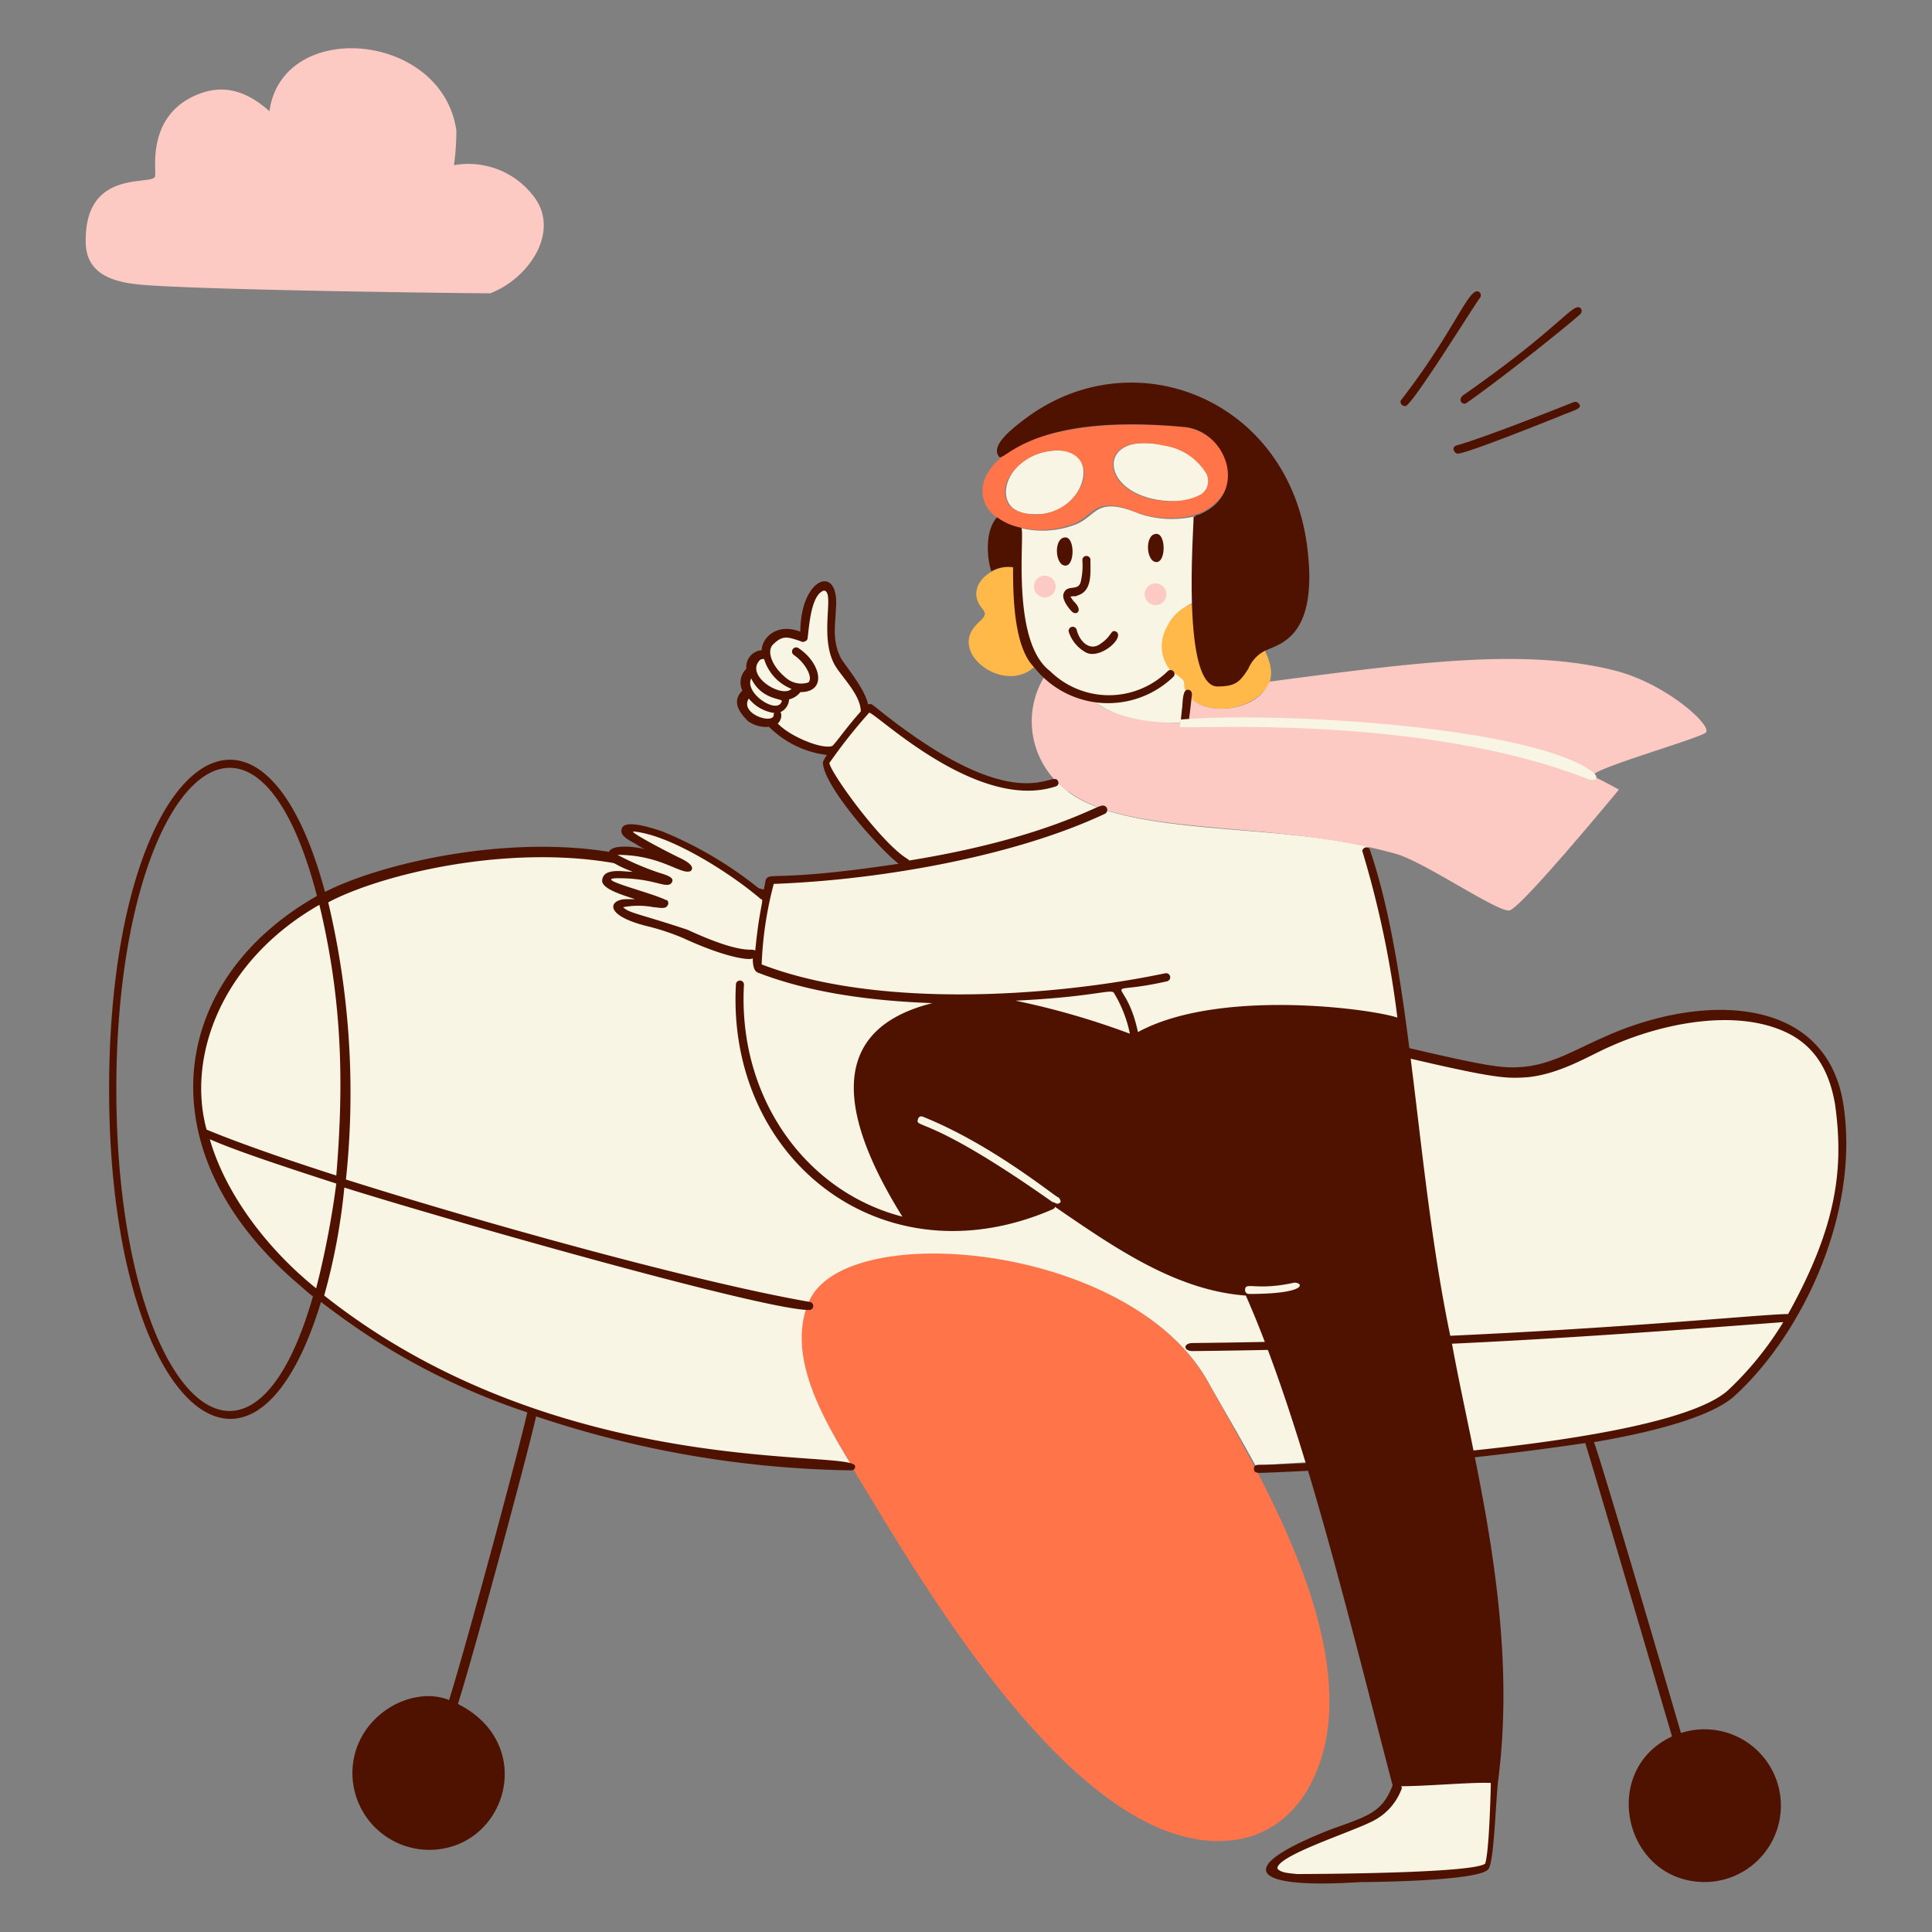
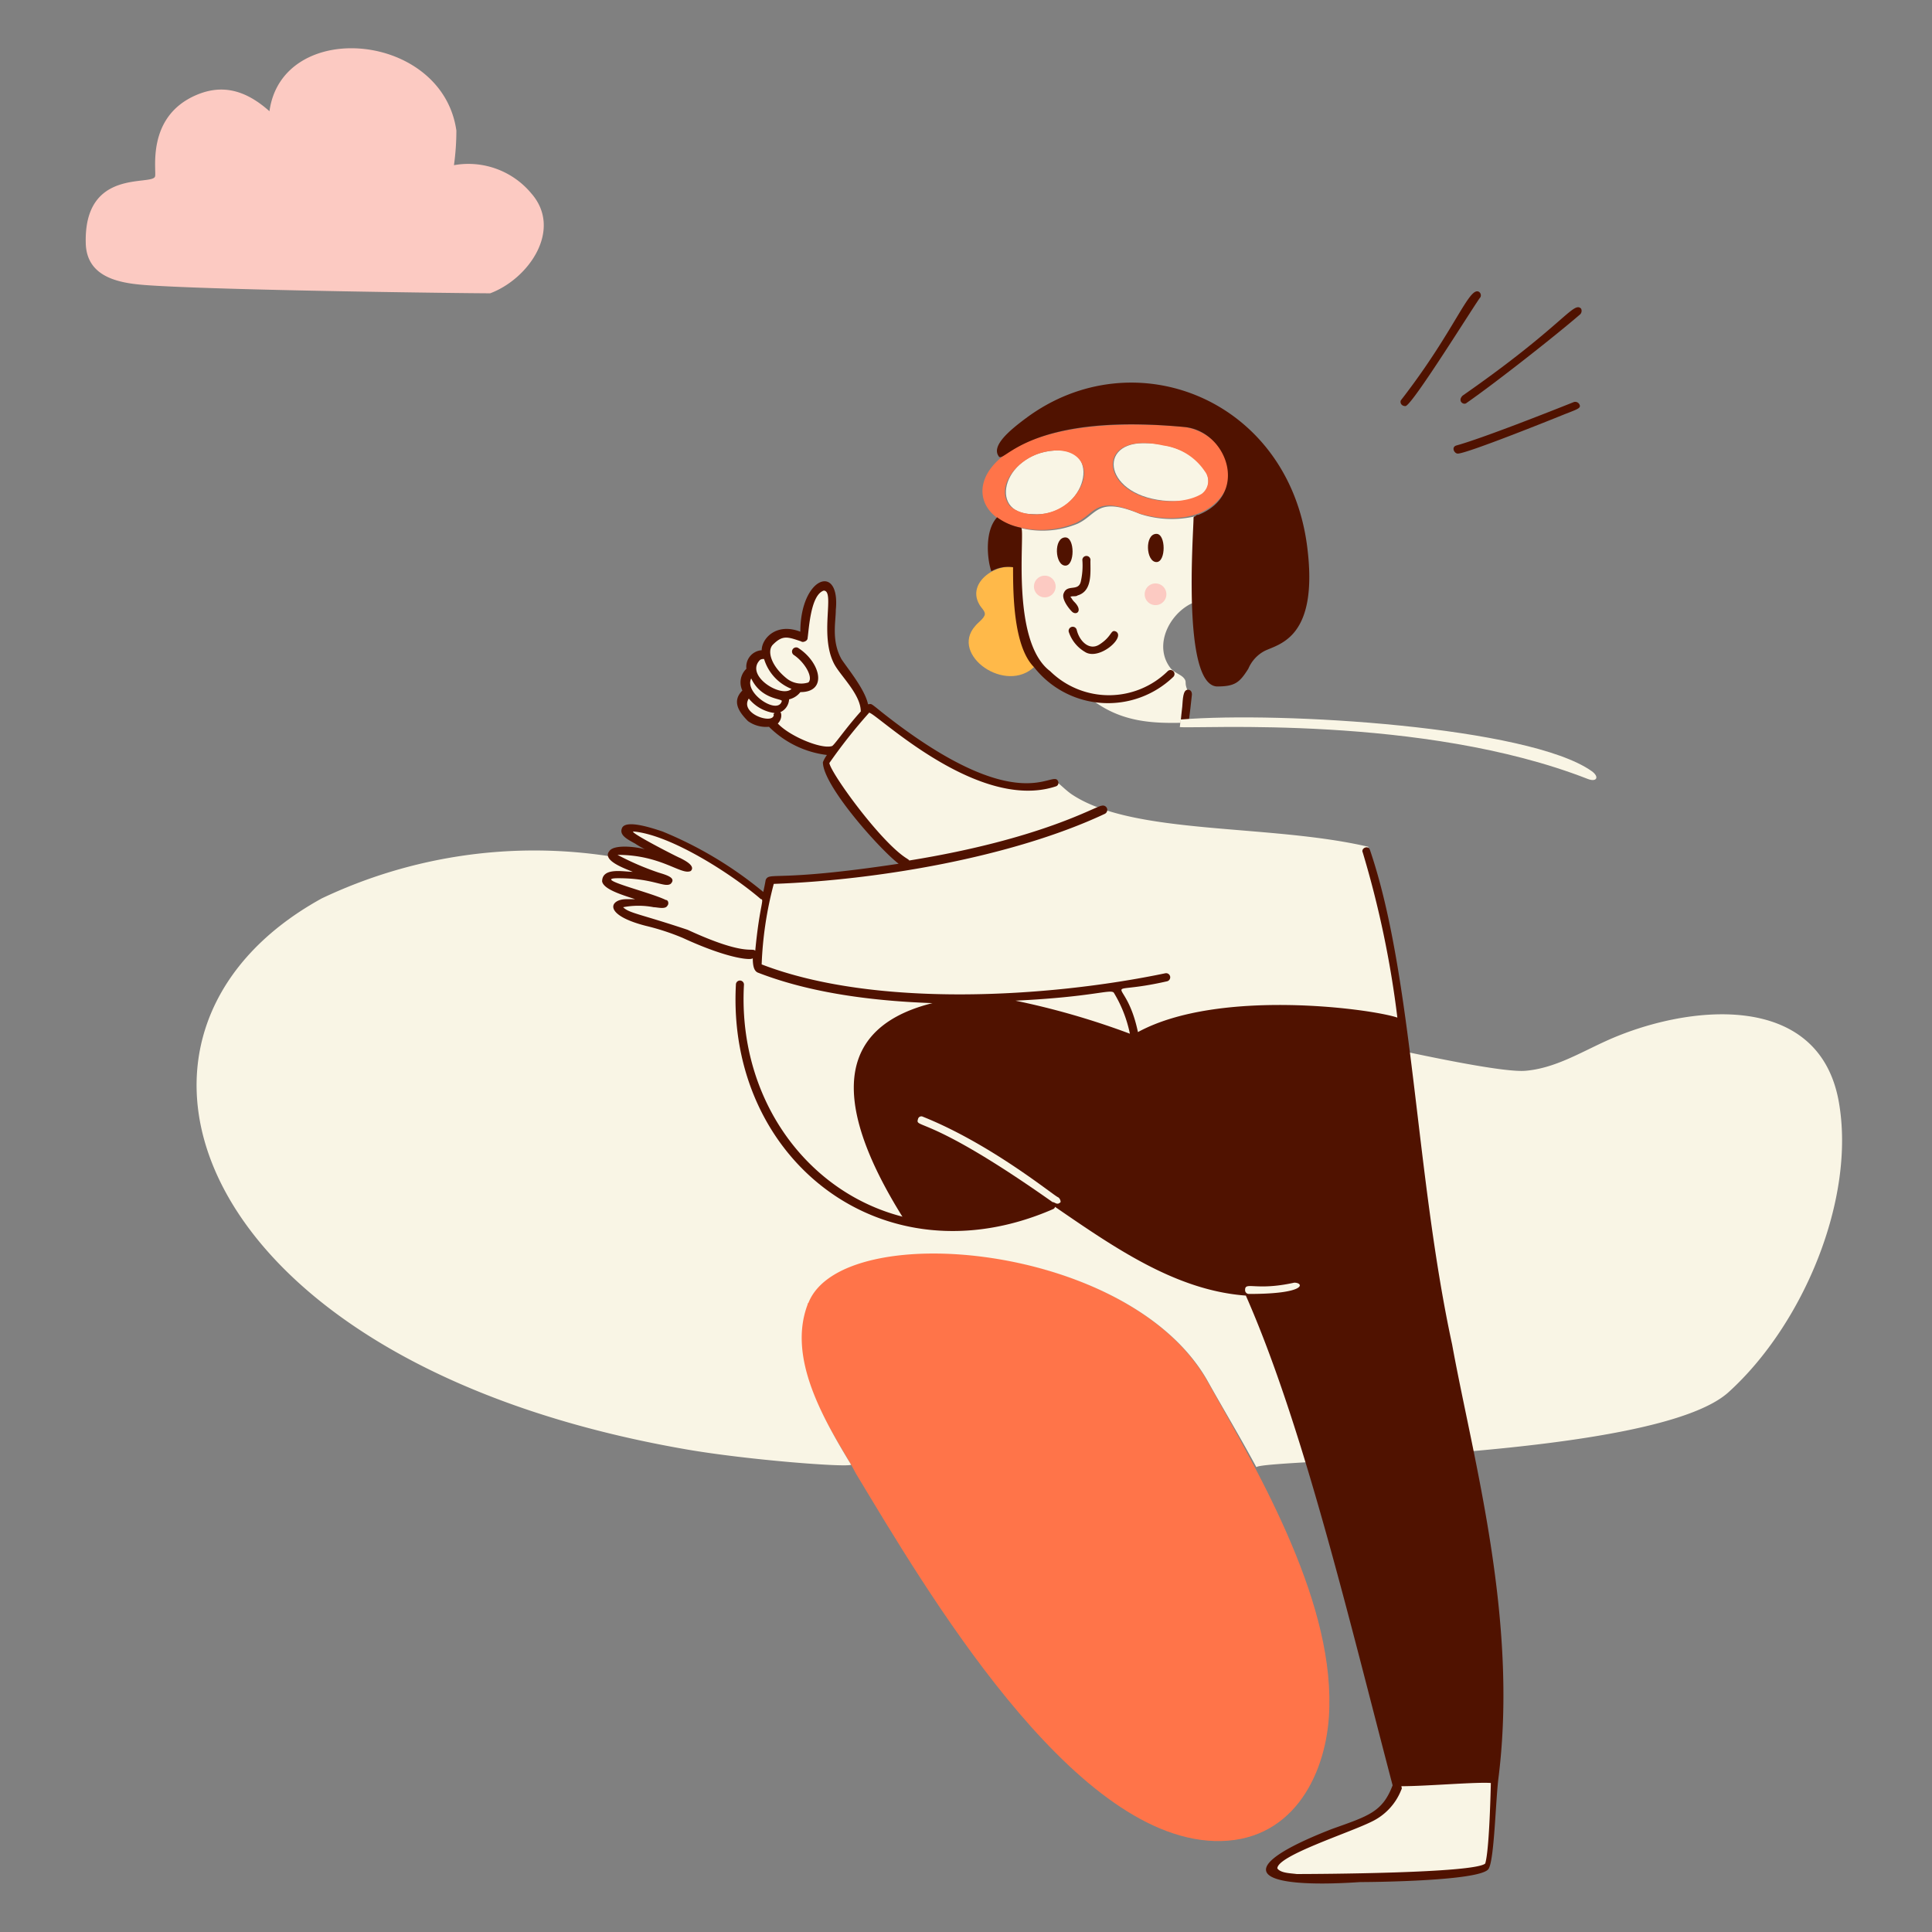
<svg xmlns="http://www.w3.org/2000/svg" fill="none" viewBox="0 0 200 200">
  <rect x="0" y="0" width="200" height="200" fill="#808080" stroke="none" />
  <g id="let-start--interface-let-start">
    <g id="plane">
      <path id="vector" fill="#ff7449" d="M137.566 177.736c-0.425 6.254 -3.92 13.082 -11.843 12.844 -14.912 -0.449 -29.91 -26.088 -37.115 -38.032 -1.7 -3.391 -7.622 -10.907 -5.087 -17.6 0 -0.084 0 -0.084 0.083 -0.167 3.5 -8.841 33.265 -6.194 41.368 8.173 5.662 10.046 13.371 23.346 12.594 34.782Z" stroke-width="1" />
      <path id="vector_2" fill="#f9f5e5" d="M190.36 114.1c-2.05 -11.683 -15.847 -10.092 -24.1 -6.339 -2.753 1.251 -5.339 2.829 -8.341 3.086 -8.149 0.7 -93.543 -22.558 -94.662 -22.185A51.28 51.28 0 0 0 33.312 93c-25.556 14.068 -13.5 48.176 37.782 57.048 6.22 1.076 16.443 1.87 17.014 1.584 -2.919 -4.837 -6.589 -11.092 -4.5 -16.6 0 -0.083 0 -0.083 0.084 -0.167 3.5 -8.84 33.332 -6.231 41.367 8.174 1.548 2.773 3.337 5.755 5 8.841 0.871 -0.872 41.242 -0.853 48.874 -7.757 7.733 -6.994 13.186 -20.001 11.427 -30.023Z" stroke-width="1" />
      <g id="group">
        <path id="vector_3" fill="#501200" d="M145.489 42.039c0.674 0 7.4 -10.9 7.757 -11.26a0.437 0.437 0 0 0 -0.167 -0.583c-1.029 -0.515 -2.5 4.064 -8.007 11.176 -0.199 0.199 -0.072 0.667 0.417 0.667Z" stroke-width="1" />
        <path id="vector_4" fill="#501200" d="M151.828 41.705c3 -2.085 9.258 -7.006 11.76 -9.174a0.516 0.516 0 0 0 0.083 -0.584c-0.8 -0.8 -1.8 1.72 -12.26 9.008 -0.576 0.576 0.131 1.036 0.417 0.75Z" stroke-width="1" />
        <path id="vector_5" fill="#501200" d="M162.92 41.622c-2.532 1.013 -9.547 3.778 -12.176 4.5 -0.526 0.175 -0.2 0.834 0.166 0.834 0.934 0 9.773 -3.554 10.676 -3.92 1.651 -0.669 2.13 -0.744 1.918 -1.168a0.488 0.488 0 0 0 -0.584 -0.246Z" stroke-width="1" />
-         <path id="vector_6" fill="#501200" d="M190.777 114.016c-1.969 -11.076 -14.712 -11.193 -24.687 -6.673 -2.868 1.23 -5.272 2.766 -8.257 3.086 -4.365 0.336 -3.273 0.191 -94.412 -22.185 -11.26 -1.918 -24.271 1.256 -29.775 4.087 -6.93 -25.739 -22.352 -13.049 -22.352 20.434 0 32.338 14.678 45.86 21.935 22.018a71.268 71.268 0 0 0 21.351 11.426c-0.584 2.836 -6.088 23.353 -8.09 29.775 -4.06 -1.623 -10.009 1.843 -10.009 7.59a7.967 7.967 0 0 0 7.924 7.923c8 0 11.319 -10.931 3 -15.1 1.835 -5.838 7.34 -26.355 8.09 -29.775a107.02 107.02 0 0 0 32.611 5.588 0.382 0.382 0 0 0 0.303 -0.114 0.388 0.388 0 0 0 0.114 -0.303c0 -1.84 -30.559 1.652 -54.963 -17.681a64.235 64.235 0 0 0 2.085 -11.176c9.241 2.923 43.265 12.677 48.124 12.677a0.423 0.423 0 0 0 0.42 -0.379 0.423 0.423 0 0 0 -0.337 -0.455c-11.509 -2 -33.277 -8.007 -48.04 -12.677a85.36 85.36 0 0 0 -1.835 -28.691c5.338 -2.836 18.182 -6.005 29.442 -4.087 90.232 22.131 90.025 22.531 94.745 22.186 3.431 -0.355 6.419 -2.275 8.508 -3.17 5.171 -2.335 13.094 -4.087 18.515 -1.334 2.752 1.418 4.2 3.916 4.781 7.335 0.9 6.513 0.254 12.476 -4.864 21.689 -3.484 0 -27.2 2.639 -61.635 3 -1 0 -1 0.834 0 0.834 23.6 -0.251 40.283 -1.418 61.134 -3a33.455 33.455 0 0 1 -5.755 7.089c-6.315 5.573 -39.537 7.473 -47.956 7.673 -0.7 0.017 -1.085 -0.061 -1.085 0.417s0.383 0.434 1.085 0.417a305.914 305.914 0 0 0 33.213 -3.075c0.588 1.826 6.777 22.858 8.982 30.373 -7.54 3.477 -5 15.071 3.426 15.071a7.91 7.91 0 0 0 7.742 -9.171 7.916 7.916 0 0 0 -3.683 -5.483 7.919 7.919 0 0 0 -6.559 -0.775c-0.148 -0.512 -8.254 -28.225 -9.008 -30.109 6.423 -1.084 12.094 -2.669 14.429 -4.671 7.146 -6.426 13.24 -19.22 11.343 -30.604Zm-178.733 -1.251c0 -31.291 14.073 -45.764 20.768 -20.017 -15.477 8.78 -17.865 26.519 -2 40.117 0.5 0.417 1 0.917 1.585 1.334 -6.784 23.736 -20.353 9.43 -20.353 -21.434Zm20.684 20.6c-4.695 -3.754 -9.281 -9.439 -11.009 -15.43 2.669 1.168 7.173 2.669 13.094 4.588a91.979 91.979 0 0 1 -2.085 10.842Zm2.085 -11.676c-6.255 -2 -10.842 -3.67 -13.428 -4.754 -2.07 -7.6 1.573 -17.5 11.677 -23.27 2.313 9.641 2.575 18.144 1.751 28.024Z" stroke-width="1" />
        <path id="vector_7" fill="#501200" d="M108.708 124.358c-17.047 7.642 -32.652 -5.285 -31.693 -22.436a0.416 0.416 0 1 0 -0.834 0c-0.971 18.081 15.185 30.893 32.778 23.27 0.607 -0.203 0.094 -1.179 -0.251 -0.834Z" stroke-width="1" />
      </g>
    </g>
    <g id="person">
      <g id="group_2">
        <path id="vector_8" fill="#f9f5e5" d="M144.989 184.491c-1.132 4.528 -5.8 4.483 -11.093 7.173 -0.5 0.253 -2.6 1.261 -2 2.085 0.489 0.675 1.834 0.667 2.5 0.751 1.391 0.051 18.589 -0.132 19.516 -1.251 0.426 -0.515 0.834 -7.276 0.834 -8.841 -1.667 -0.334 -8.59 0.333 -9.757 0.083Z" stroke-width="1" />
        <path id="vector_9" fill="#f9f5e5" d="M145.239 106.009c0.1 0 -1.675 -11.947 -3.67 -17.932l0.084 -0.417c-10.265 -2.4 -24.318 -1.171 -30.693 -5.421 -0.5 -0.334 -1 -0.834 -1.5 -1.251 -6.96 3.478 -19.06 -7.745 -19.35 -7.673 -0.167 0.083 -0.251 0.25 -0.417 0.334l-0.084 -0.251c0 -1.751 -2.168 -3.92 -2.836 -5 -1.623 -3.085 0.3 -6.7 -1 -7.673 -0.584 -0.5 -1.251 0.417 -1.585 0.834 -0.751 1.251 -0.751 2.919 -0.917 4.337 -0.112 0 -0.043 0.027 -0.334 -0.167 -2.458 -1 -3.8 0.708 -3.586 2h-0.167c-1.084 -0.417 -1.5 0.917 -1.5 1.418 0 0.316 0.05 0.233 -0.251 0.333a1.573 1.573 0 0 0 -0.083 2.085l-0.334 0.084c-0.917 1.334 0 1.918 0.5 2.5 1.346 1.01 2.168 0.3 2.168 0.584 1.084 1.584 4.921 3.252 6.422 2.835l0.167 0.084a5.436 5.436 0 0 0 -0.834 1.251c-0.25 1 5.505 8.757 8.257 10.342v0.25C89 90.248 84.266 90.751 79.517 91c-0.457 2.061 -0.306 1.774 -0.834 1.668 -3.5 -2.95 -8.837 -6.353 -13.344 -7.172 -2.086 0 0.225 1.142 0.417 1.334 1.459 0.876 5.051 2.275 5.171 2.753 -1.182 -0.394 -6.782 -2.56 -7.84 -1.5 -0.6 0.6 2.987 1.733 4.587 2.419 0.084 0 1.168 0.334 1.168 0.5 0 0.3 -1.441 -0.667 -5 -0.667 -1.408 0 -2.031 0.486 -0.5 1.251 2.65 1.136 4.014 1.191 5.088 1.835 -0.2 0.393 -0.769 -0.438 -3.753 -0.167 -0.251 0 -0.918 0.084 -0.918 0.417 0 0.834 2.417 1.34 3 1.5 5.822 1.607 6.94 3.419 11.509 3.419 -0.083 0.834 0 1.33 0.251 1.418 10.735 3.816 25.581 3.686 36.78 1.918 0.222 1.107 1.464 2.223 1.919 5.255 -0.056 0.11 0.417 -0.084 0.417 -0.084 10.039 -4.889 27.604 -1.463 27.604 -1.088Z" stroke-width="1" />
        <path id="vector_10" fill="#f9f5e5" d="M121.636 51.88c6.138 0 3.539 -6.091 -3.336 -6.005 -4.962 0.062 -3.759 6.005 3.336 6.005Z" stroke-width="1" />
        <path id="vector_11" fill="#f9f5e5" d="M106.874 53.215c5.266 0.439 7.293 -6.522 2.835 -6.589 -5.776 -0.088 -7.638 6.589 -2.835 6.589Z" stroke-width="1" />
        <path id="vector_12" fill="#f9f5e5" d="M105.539 54.633c-0.378 1.133 -0.7 10.547 1.335 13.511 2.73 3.979 6.005 3.823 6.005 4.17 3.169 2.5 6.5 2.586 9.841 2.5 0 -0.656 0.334 -2.8 0.334 -3.086 -0.507 -1.014 -0.186 -1.053 -0.417 -1.418 -0.294 -0.463 -0.886 -0.551 -1.418 -1.084 -1.732 -2.165 -0.429 -5.178 1.668 -6.5 0.756 -0.479 0.839 -0.256 1 -0.417h0.083c-0.25 -9.025 0.53 -6.25 -0.333 -8.841a10.616 10.616 0 0 1 -5.588 -0.25c-4.507 -1.878 -4.441 0.048 -6.506 1a9.515 9.515 0 0 1 -6.004 0.415Z" stroke-width="1" />
      </g>
      <g id="group_3">
-         <path id="vector_13" fill="#ffb949" d="M130.727 66.893c-2.1 0.7 -1.36 3.859 -4.754 3.67 -1.585 -0.089 -2 -4.087 -2.169 -8.174a4.526 4.526 0 0 0 -3 2.5 3.969 3.969 0 0 0 0.417 4.587 8.14 8.14 0 0 1 1.251 0.918c0.167 0.25 0.083 0.667 0.167 0.917 0.069 0.139 0.15 0.5 0.25 0.5 0.816 1.632 4.538 2.3 7.173 0.417 2.038 -1.455 1.786 -3.092 0.665 -5.335Z" stroke-width="1" />
        <path id="vector_14" fill="#ffb949" d="M105.289 58.8c-1.982 -0.661 -5.246 1.433 -3.92 3.753 0.167 0.334 0.584 0.667 0.584 1 0 0.417 -0.751 0.917 -1 1.251 -2.668 3 3.213 7.129 6.172 4.17 0.699 -0.696 -1.836 0.335 -1.836 -10.174Z" stroke-width="1" />
      </g>
      <path id="vector_15" fill="#ff7449" d="M122.637 44.207c-22.151 -2.013 -24.5 8.634 -17.265 10.342a9.312 9.312 0 0 0 6 -0.417c2.064 -0.992 1.993 -2.881 6.506 -1 2.266 0.721 5.361 0.8 7.339 -0.583 3.895 -2.714 1.59 -7.675 -2.58 -8.342Zm-10.843 6.339c-1.668 3.021 -5.539 3.337 -7.256 1.835 -1.567 -2.015 0.732 -4.794 3.253 -5.505 3.592 -1.012 5.309 1.314 4.003 3.67Zm12.594 0.584c-2.357 1.414 -7.166 0.854 -8.757 -1.668 -1.241 -1.967 0.112 -4.4 4.837 -3.336a6.135 6.135 0 0 1 4.254 2.668 1.634 1.634 0 0 1 0.328 1.239 1.634 1.634 0 0 1 -0.662 1.097Z" stroke-width="1" />
-       <path id="vector_16" fill="#fccac2" d="M176.6 75.817c0.624 -0.739 -4.135 -5.078 -9.508 -6.422 -9.377 -2.345 -20.771 -0.785 -35.7 1.168 -1.263 3.367 -7.25 3.6 -8.424 1.251 0 0.166 -0.376 3.006 -0.376 3.006 -6.65 0.166 -9.519 -2.134 -9.519 -2.559a10.403 10.403 0 0 1 -4.867 -2.366 8.874 8.874 0 0 0 0.269 9.96 8.87 8.87 0 0 0 2.567 2.384c6.64 4.427 21.051 2.636 33.528 6.172 2.844 0.806 10.426 6.011 11.676 5.838 1.169 -0.161 11.343 -12.51 11.343 -12.51 -0.917 -0.5 -1.835 -1 -2.752 -1.418 0.002 -0.753 11.276 -3.929 11.763 -4.504Z" stroke-width="1" />
      <path id="vector_17" fill="#501200" d="M150.327 139.2c-3.838 -17.747 -4.016 -38.014 -8.508 -51.209 -0.185 -0.557 -0.961 -0.171 -0.75 0.25a102.436 102.436 0 0 1 3.586 17.1c-2.8 -0.936 -18.524 -3.03 -26.856 1.5 -1.315 -6.247 -4.243 -3.608 3 -5.254a0.422 0.422 0 0 0 0.27 -0.181 0.434 0.434 0 0 0 0.064 -0.319 0.434 0.434 0 0 0 -0.182 -0.271 0.42 0.42 0 0 0 -0.319 -0.063c-12.181 2.537 -30.085 3.595 -41.785 -0.918A37.785 37.785 0 0 1 80.1 91.5c10.667 -0.381 24.682 -2.748 34.279 -7.256a0.454 0.454 0 0 0 0.214 -0.57 0.45 0.45 0 0 0 -0.548 -0.264c-0.572 0 -6.126 3.444 -19.933 5.671 0 -0.083 -0.083 -0.083 -0.167 -0.167 -2.669 -1.584 -7.923 -8.84 -8.09 -9.925a54.439 54.439 0 0 1 4.087 -5.171c0 -0.764 10.946 10.357 19.349 7.59a0.371 0.371 0 0 0 0.251 -0.5c-0.5 -1.484 -3.8 4.3 -18.349 -7.256 -1.2 -0.98 -0.949 -0.751 -1.335 -0.751 -0.331 -1.549 -2.04 -3.6 -2.752 -4.671 -1.053 -1.9 -0.584 -3.851 -0.584 -5.087 0.489 -4.891 -3.67 -3.464 -3.67 2.252 -2.47 -0.967 -4 0.688 -4 1.918a1.715 1.715 0 0 0 -1.585 1.918 1.943 1.943 0 0 0 -0.417 2.252c-1.139 1.141 -0.316 2.269 0.584 3.169 0.63 0.449 1.4 0.656 2.169 0.584a10.235 10.235 0 0 0 6 2.919c-0.17 0.231 -0.31 0.484 -0.417 0.751 0 2.42 5.869 9 7.84 10.509 -12.844 1.938 -13.33 0.8 -13.762 1.668 0 0 -0.083 0.5 -0.25 1.251a40.26 40.26 0 0 0 -10.425 -6.255c-1.034 -0.345 -3.68 -1.234 -4.171 -0.417 -0.389 0.778 0.508 1.208 1.335 1.668 0.32 0.215 0.655 0.41 1 0.584 -0.847 -0.243 -3.117 -0.534 -3.67 0.166 -0.751 0.95 1.3 1.719 2.419 2.169 -0.951 0 -3.17 -0.5 -3.17 1 0.166 0.829 2.093 1.393 3.42 1.835h-0.918c-1.725 0 -2.474 1.6 2 2.753 1.311 0.311 2.594 0.73 3.837 1.251 4.9 2.262 7.256 2.345 7.256 2.085 0 0.917 0.166 1.334 0.5 1.5 4.921 1.919 11.009 2.919 18.1 3.169 -11.723 2.93 -9.126 12.776 -2.586 22.936a27.85 27.85 0 0 0 14.95 -2.07c6.45 4.435 12.788 8.87 20.079 9.41 5.943 13.47 10.716 33.665 15.193 50.7 -1.056 2.768 -2.484 3.161 -6.268 4.513 -10.681 4.154 -8.2 6.246 2.919 5.5 1.538 0 12.316 -0.12 13.261 -1.334 0.614 -0.819 0.738 -6.987 1.046 -9.444 2.073 -16.514 -2.661 -33.12 -4.794 -44.853ZM78.683 68.311a0.623 0.623 0 0 1 0.417 -0.084 4.833 4.833 0 0 0 2.836 3.086c-1.009 1.007 -4.889 -1.368 -3.253 -3.002Zm1.417 5.671c0 1.07 -3.579 -0.078 -2.585 -1.668a4.122 4.122 0 0 0 2.669 1.5c-0.084 0.086 -0.166 0.168 -0.084 0.168Zm-2.335 -3.753c1.015 2.176 3.169 2.082 3.169 2.335 -0.376 1.511 -3.934 -0.802 -3.168 -2.335h-0.001Zm2.753 4.671c0.506 -0.506 0.369 -1.168 0.25 -1.168a1.551 1.551 0 0 0 0.918 -1.335 2.074 2.074 0 0 0 1.168 -0.75c2.861 0 2.09 -3.1 -0.251 -4.587a0.43 0.43 0 0 0 -0.417 0.75c1.111 0.741 2.031 2.307 1.5 2.836a2.408 2.408 0 0 1 -2.252 -0.417c-1.586 -1.268 -2.074 -2.846 -1.418 -3.5 1.015 -1.016 1.52 -0.8 2.919 -0.334 0.154 0.154 0.667 -0.027 0.667 -0.333 0.156 -1.09 0.327 -4.473 1.668 -4.921 1.206 0 -0.489 4.593 1.084 7.59 0.645 1.227 2.753 3.153 2.753 4.92 -1.6 1.775 -2.8 3.587 -3 3.587 -1.085 0.331 -4.338 -1.004 -5.589 -2.338Zm-2.335 23.519c-0.358 -0.358 -1.044 0.583 -7.006 -2.168 -4.978 -1.661 -6.053 -1.716 -6.672 -2.336a8.35 8.35 0 0 1 3.169 0c0.392 0 1.208 0.253 1.418 -0.166 0.165 -0.165 0.105 -0.584 -0.167 -0.584 -1.635 -0.818 -7.744 -2.252 -4.921 -2.252 3.631 0 4.775 1.015 5.422 0.584 0.622 -0.622 -0.415 -0.911 -1.251 -1.168a28.317 28.317 0 0 1 -4.254 -1.835c4.562 0 6.622 2.152 7.59 1.668 0.56 -0.559 -0.819 -1.183 -1.085 -1.334 -0.1 0 -5.476 -2.752 -4.837 -2.752 3.885 0.353 10.227 4.454 13.178 7.005 0.389 0 -0.135 0.619 -0.584 5.338Zm26.939 5.171c8.054 -0.393 9.79 -1.22 10.175 -0.834a13.29 13.29 0 0 1 1.668 4.254 79.9 79.9 0 0 0 -11.843 -3.42Zm48.624 89.325c-1.138 1.012 -17.54 1.084 -19.516 1.084 -0.584 -0.083 -1.668 -0.083 -2 -0.584 0 -1.319 7.413 -3.665 9.758 -4.837a6.122 6.122 0 0 0 3.086 -3.336c0.084 -0.084 0 -0.25 0 -0.334 2.608 0 7.717 -0.452 9.258 -0.333 -0.169 6.925 -0.503 8.09 -0.586 8.34Z" stroke-width="1" />
      <path id="vector_18" fill="#501200" d="M122.637 44.207c4.381 0.419 6.736 6.964 1.418 9.091 -0.158 0 -0.17 0 -0.334 0.167 -0.11 0 -0.167 0.043 -0.167 0.167 0 1.508 -1.209 17.24 2.419 17.431 1.9 0 2.351 -0.418 3.253 -1.835a3.724 3.724 0 0 1 1.668 -1.835c1.473 -0.736 5.651 -1.284 4.42 -10.842C133.35 41.3 117.375 34.98 106.206 43.29c-1.672 1.244 -3.586 2.836 -2.835 3.92 0.489 0.979 2.883 -4.567 19.266 -3.003Z" stroke-width="1" />
      <path id="vector_19" fill="#501200" d="M122.97 71.4c-0.517 0 -0.519 0.973 -0.583 1.751 -0.033 0.2 -0.167 1.564 -0.167 1.585 0 0.694 0.834 0.649 0.834 0 0.025 -0.1 0.333 -2.721 0.333 -2.836 0 -0.337 -0.166 -0.5 -0.417 -0.5Z" stroke-width="1" />
      <path id="vector_20" fill="#501200" d="M104.872 58.719c0 2.717 0.03 8.2 2.168 10.342a9.734 9.734 0 0 0 6.992 3.706 9.746 9.746 0 0 0 7.437 -2.706 0.414 0.414 0 0 0 -0.293 -0.7 0.413 0.413 0 0 0 -0.291 0.116 8.685 8.685 0 0 1 -12.177 0c-4.181 -3.136 -2.539 -14.614 -3 -14.845a6.075 6.075 0 0 1 -2.486 -1.082c-1.334 1.418 -1.017 4.418 -0.6 5.585a3.575 3.575 0 0 1 2.25 -0.416Z" stroke-width="1" />
      <path id="vector_21" fill="#501200" d="M112.3 67.477c1.425 0.95 4.206 -1.45 3.252 -2.085 -0.6 -0.3 -0.37 0.46 -1.751 1.334 -1.024 0.648 -2.04 -0.32 -2.335 -1.5a0.424 0.424 0 0 0 -0.771 -0.152 0.428 0.428 0 0 0 -0.063 0.319 3.767 3.767 0 0 0 1.668 2.084Z" stroke-width="1" />
      <path id="vector_22" fill="#501200" d="M110.96 63.307c0.457 0.456 1.187 -0.065 0.251 -1 -0.28 -0.28 -0.315 -0.5 -0.417 -0.5 0.154 -0.154 0.591 -0.008 0.75 -0.166 1.529 -0.437 1.335 -2.31 1.335 -3.587a0.425 0.425 0 0 0 -0.075 -0.333 0.421 0.421 0 0 0 -0.759 0.25c0.06 0.755 0.004 1.514 -0.167 2.252 -0.259 1.034 -1.379 0.234 -1.752 1.167 -0.289 0.578 0.502 1.584 0.834 1.917Z" stroke-width="1" />
      <path id="vector_23" fill="#501200" d="M110.293 58.553c-1.1 0.005 -1.251 -2.926 0 -2.92 0.979 0.006 0.991 2.915 0 2.92Z" stroke-width="1" />
      <path id="vector_24" fill="#501200" d="M119.72 58.184c-1.1 0.005 -1.251 -2.926 0 -2.919 0.98 0.005 0.991 2.914 0 2.919Z" stroke-width="1" />
      <g id="group_4">
        <path id="vector_25" fill="#f9f5e5" d="m122.22 74.483 -0.085 0.784c1.8 0.2 25.156 -1.3 42.223 5.367 0.949 0.37 1.246 -0.217 0.4 -0.816 -6.499 -4.586 -32.075 -6.185 -42.538 -5.335Z" stroke-width="1" />
        <path id="vector_26" fill="#f9f5e5" d="M109.542 123.941c-0.253 0 -6.826 -5.467 -14.011 -8.341a0.352 0.352 0 0 0 -0.5 0.25c-0.336 1.01 0.992 -0.541 13.929 8.591 0.265 0 0.463 0.371 0.834 0a0.6 0.6 0 0 0 -0.252 -0.5Z" stroke-width="1" />
        <path id="vector_27" fill="#f9f5e5" d="M133.98 132.781c-3.977 0.884 -5.088 -0.149 -5.088 0.751a0.393 0.393 0 0 0 0.417 0.417c6.02 0 5.681 -1.168 4.671 -1.168Z" stroke-width="1" />
      </g>
      <path id="vector_28" fill="#fccac2" d="M109.28 60.715a1.123 1.123 0 1 1 -2.246 0.001 1.123 1.123 0 0 1 2.246 -0.001Z" stroke-width="1" />
      <path id="vector_29" fill="#fccac2" d="M120.743 61.519a1.123 1.123 0 1 1 -2.246 0.001 1.123 1.123 0 0 1 2.246 -0.001Z" stroke-width="1" />
    </g>
    <path id="cloud" fill="#fccac2" d="M55 20.02c3.276 3.733 -0.25 8.841 -4.254 10.342 -2.418 0 -27.686 -0.3 -35.446 -0.834 -2.668 -0.183 -6.322 -0.667 -6.422 -4.337 -0.214 -7.841 6.861 -5.914 7.173 -6.922 0.179 -0.58 -0.966 -6.173 4.253 -8.424 2.885 -1.244 5.31 -0.359 7.59 1.668 1.332 -9.658 17.886 -8.242 19.349 2 0 1.2 -0.084 2.398 -0.25 3.586A8.47 8.47 0 0 1 55 20.02Z" stroke-width="1" />
  </g>
</svg>